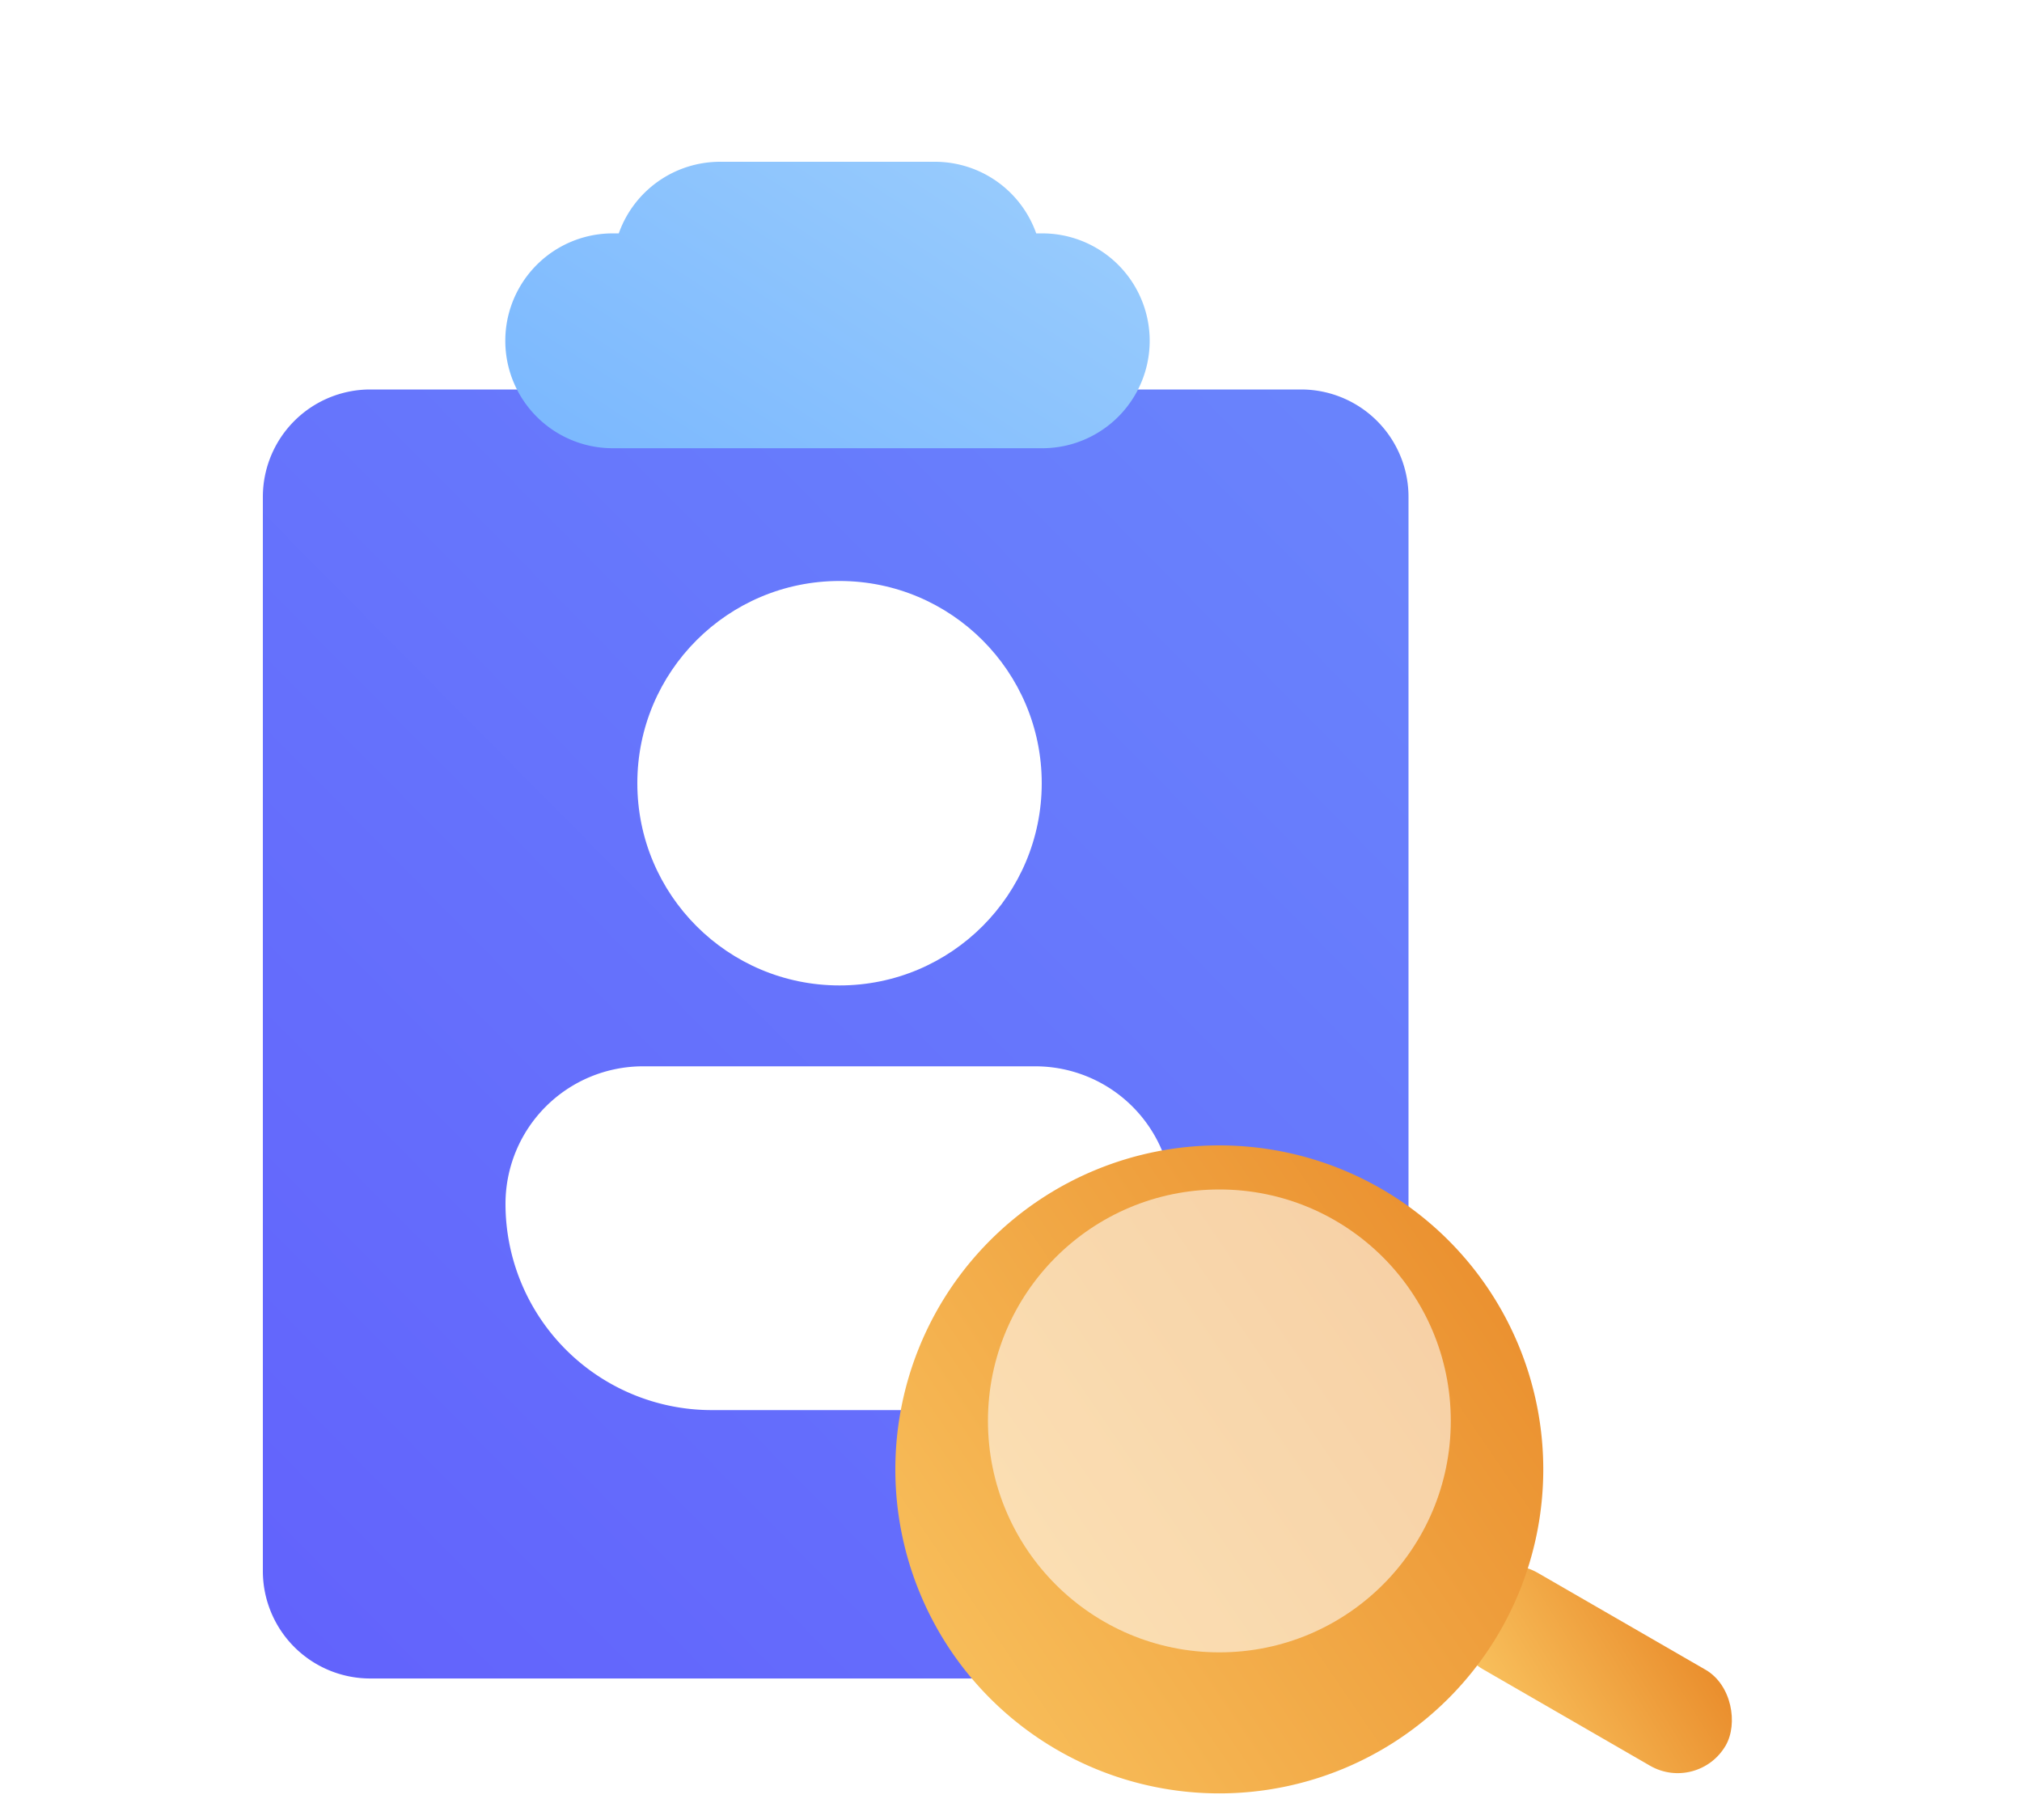
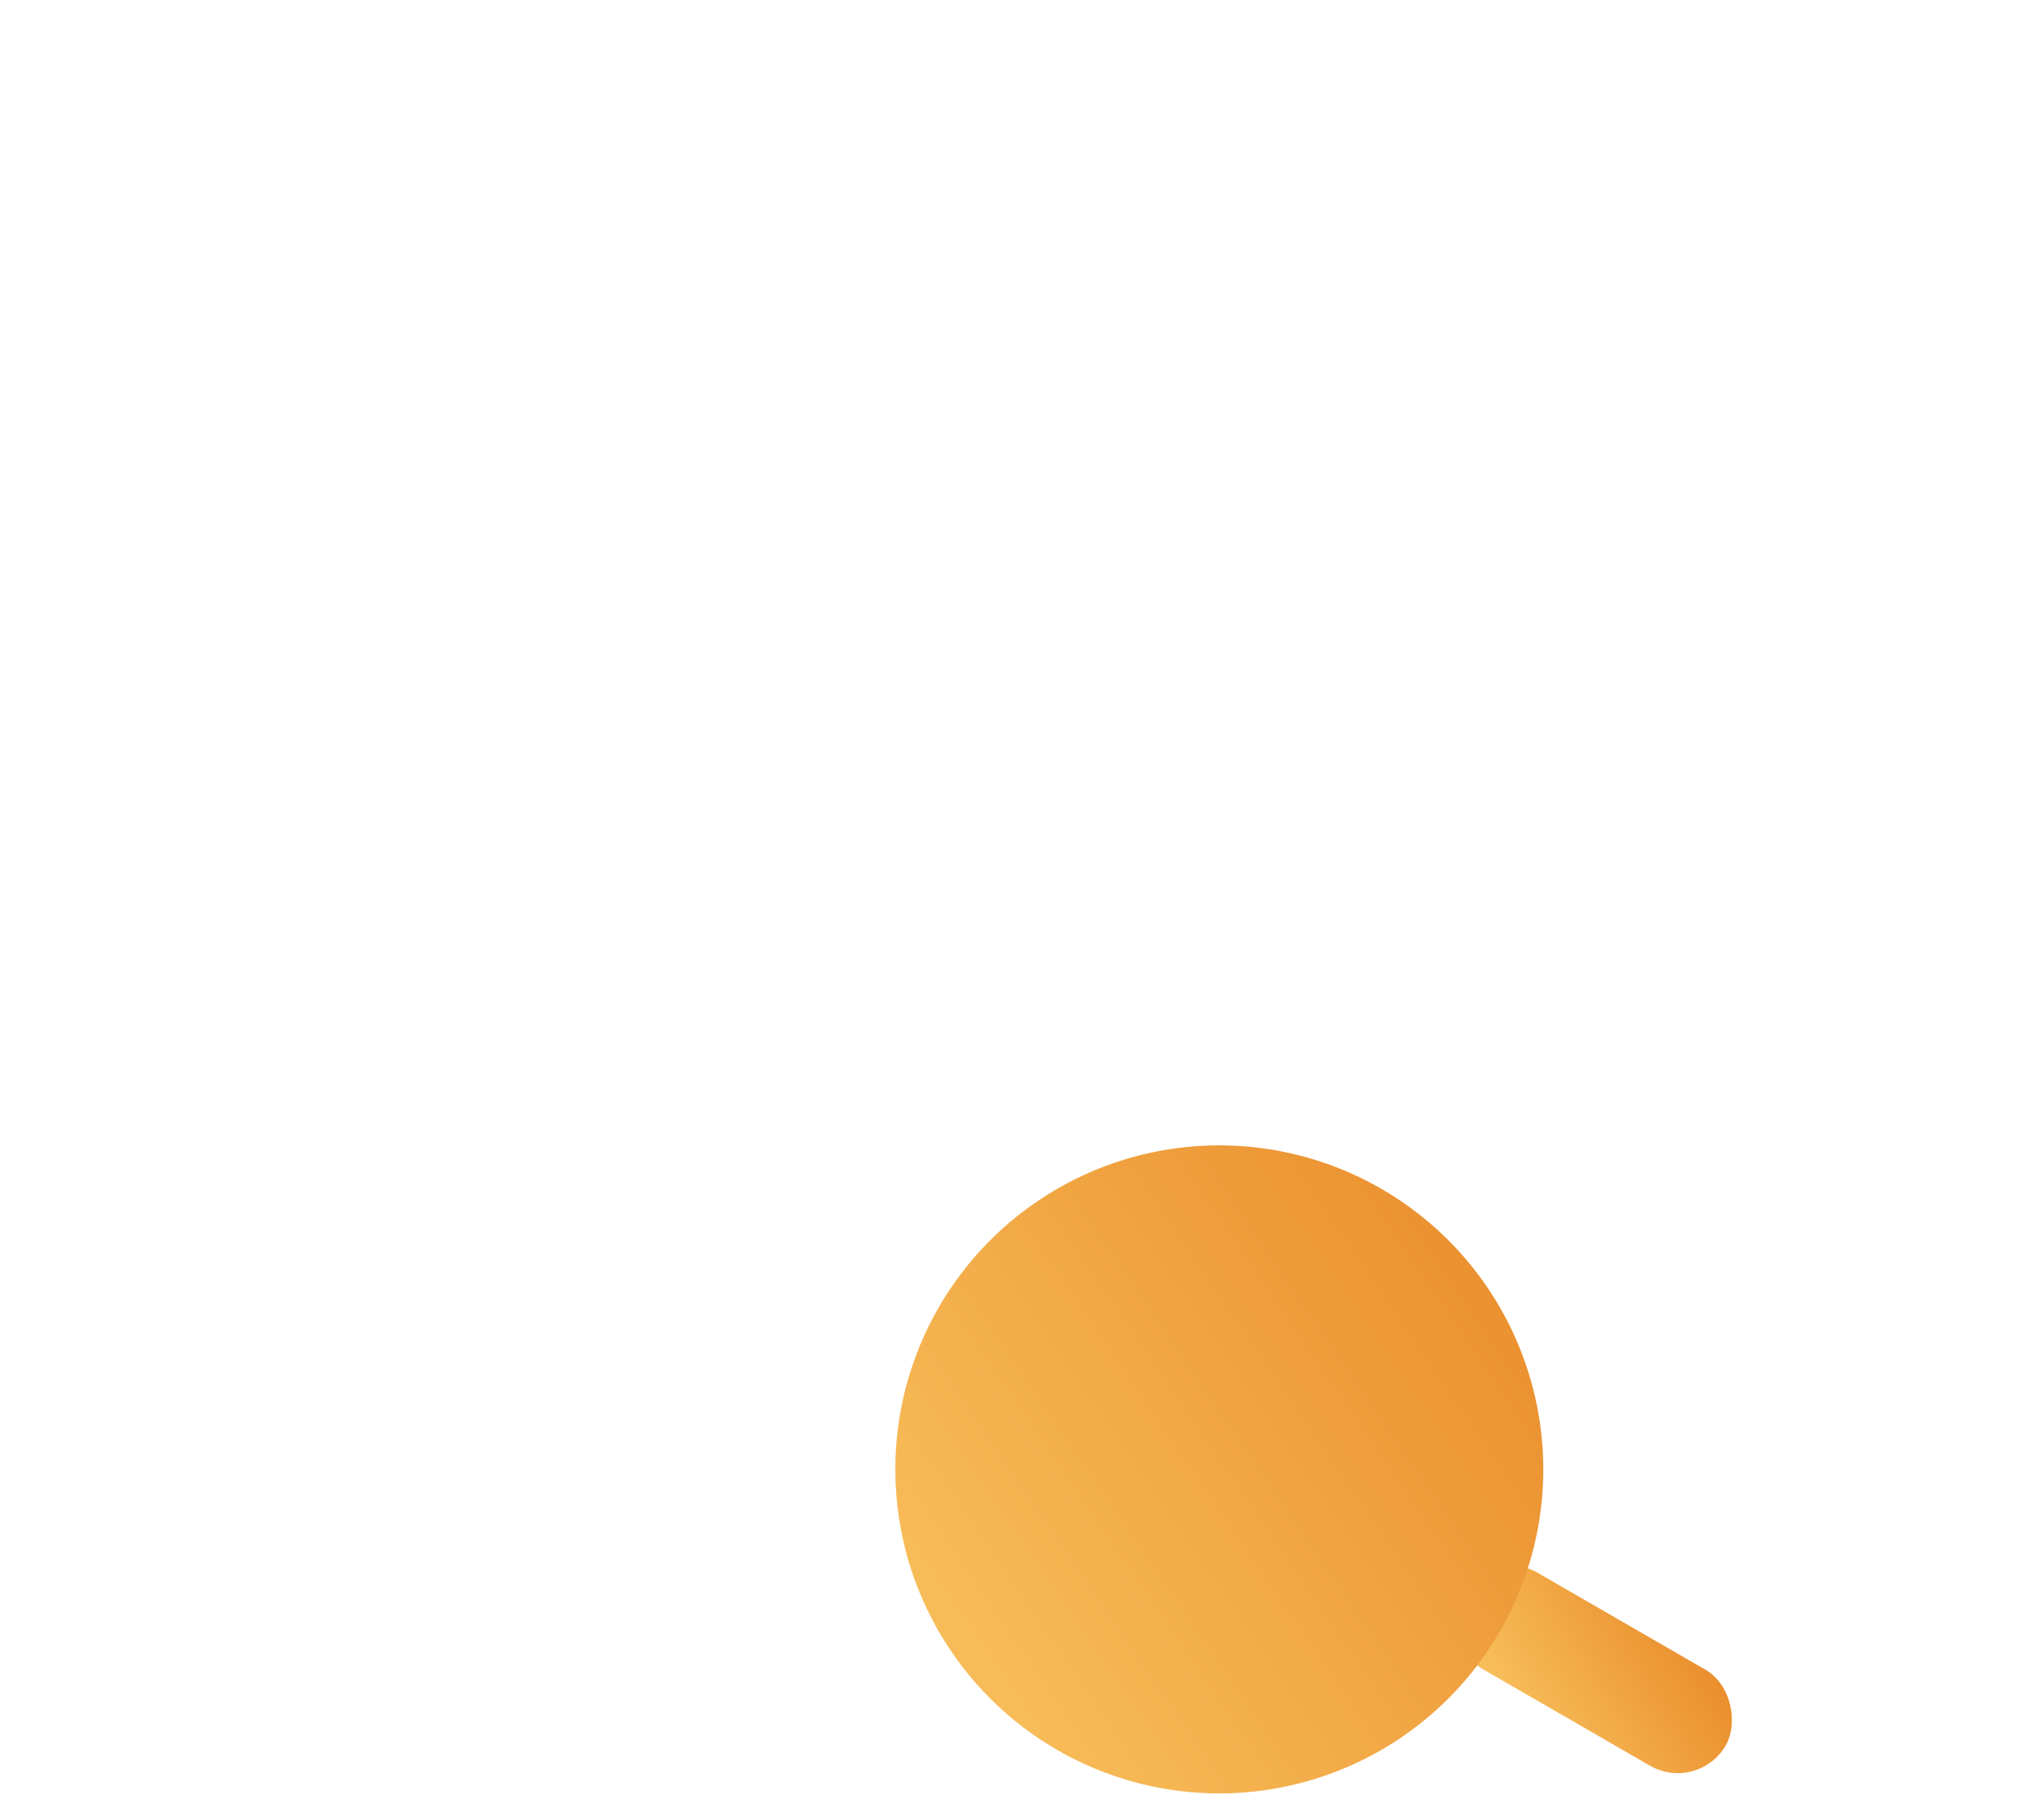
<svg xmlns="http://www.w3.org/2000/svg" width="100" height="90" viewBox="0 0 100 90">
  <defs>
    <linearGradient id="linear-gradient" x1="0.901" x2="0" y2="1" gradientUnits="objectBoundingBox">
      <stop offset="0" stop-color="#6983fc" />
      <stop offset="1" stop-color="#6262fc" />
    </linearGradient>
    <filter id="Mask" x="-29" y="-22.742" width="140.659" height="147.741" filterUnits="userSpaceOnUse">
      <feOffset dy="4" input="SourceAlpha" />
      <feGaussianBlur stdDeviation="14" result="blur" />
      <feFlood flood-opacity="0.078" />
      <feComposite operator="in" in2="blur" />
      <feComposite in="SourceGraphic" />
    </filter>
    <linearGradient id="linear-gradient-2" y1="0.883" x2="0.982" y2="0.213" gradientUnits="objectBoundingBox">
      <stop offset="0" stop-color="#7bb8fe" />
      <stop offset="1" stop-color="#99ccfd" />
    </linearGradient>
    <filter id="Path" x="21.988" y="5" width="37.871" height="20.165" filterUnits="userSpaceOnUse">
      <feOffset dy="2" input="SourceAlpha" />
      <feGaussianBlur stdDeviation="1" result="blur-2" />
      <feFlood flood-color="#263cff" flood-opacity="0.761" />
      <feComposite operator="in" in2="blur-2" />
      <feComposite in="SourceGraphic" />
    </filter>
    <filter id="Ellipse_67" x="1.519" y="-1.274" width="80" height="80" filterUnits="userSpaceOnUse">
      <feOffset dy="1.6" input="SourceAlpha" />
      <feGaussianBlur stdDeviation="10" result="blur-3" />
      <feFlood flood-color="#3a0272" flood-opacity="0.302" />
      <feComposite operator="in" in2="blur-3" />
      <feComposite in="SourceGraphic" />
    </filter>
    <filter id="Rectangle_21" x="-5" y="22.726" width="93" height="77" filterUnits="userSpaceOnUse">
      <feOffset dy="1.6" input="SourceAlpha" />
      <feGaussianBlur stdDeviation="10" result="blur-4" />
      <feFlood flood-color="#3a0272" flood-opacity="0.302" />
      <feComposite operator="in" in2="blur-4" />
      <feComposite in="SourceGraphic" />
    </filter>
    <linearGradient id="linear-gradient-3" y1="0.883" x2="0.982" y2="0.213" gradientUnits="objectBoundingBox">
      <stop offset="0" stop-color="#f9c25e" />
      <stop offset="1" stop-color="#ea8f2e" />
    </linearGradient>
    <filter id="Rectangle_22" x="28.935" y="34.411" width="99.781" height="96.277" filterUnits="userSpaceOnUse">
      <feOffset dy="4" input="SourceAlpha" />
      <feGaussianBlur stdDeviation="14" result="blur-5" />
      <feFlood flood-opacity="0.078" />
      <feComposite operator="in" in2="blur-5" />
      <feComposite in="SourceGraphic" />
    </filter>
    <filter id="Ellipse_68" x="2.283" y="14.643" width="116.045" height="116.045" filterUnits="userSpaceOnUse">
      <feOffset dy="4" input="SourceAlpha" />
      <feGaussianBlur stdDeviation="14" result="blur-6" />
      <feFlood flood-opacity="0.078" />
      <feComposite operator="in" in2="blur-6" />
      <feComposite in="SourceGraphic" />
    </filter>
    <filter id="Ellipse_69" x="18.861" y="28.821" width="82.889" height="82.889" filterUnits="userSpaceOnUse">
      <feOffset dy="1.6" input="SourceAlpha" />
      <feGaussianBlur stdDeviation="10" result="blur-7" />
      <feFlood flood-color="#3a0272" flood-opacity="0.302" />
      <feComposite operator="in" in2="blur-7" />
      <feComposite in="SourceGraphic" />
    </filter>
    <clipPath id="clip-ic-trending-1">
      <rect width="100" height="90" />
    </clipPath>
  </defs>
  <g id="ic-trending-1" clip-path="url(#clip-ic-trending-1)">
    <g id="Ic_tuyendung" transform="translate(-132 -49)">
      <g id="Group_3958" data-name="Group 3958" transform="translate(145 55)">
        <g id="Group_3957" data-name="Group 3957">
-           <path id="Vector" d="M5.312,0H51.347a5.312,5.312,0,0,1,5.312,5.312V58.43a5.312,5.312,0,0,1-5.312,5.312H5.312A5.312,5.312,0,0,1,0,58.43V5.312A5.312,5.312,0,0,1,5.312,0Z" transform="translate(0 9.258)" fill="#fff" />
          <g transform="matrix(1, 0, 0, 1, -13, -6)" filter="url(#Mask)">
-             <path id="Mask-2" data-name="Mask" d="M5.312,0H51.347a5.312,5.312,0,0,1,5.312,5.312V58.43a5.312,5.312,0,0,1-5.312,5.312H5.312A5.312,5.312,0,0,1,0,58.43V5.312A5.312,5.312,0,0,1,5.312,0Z" transform="translate(13 15.26)" fill="url(#linear-gradient)" />
-           </g>
+             </g>
          <g transform="matrix(1, 0, 0, 1, -13, -6)" filter="url(#Path)">
-             <path id="Path-2" data-name="Path" d="M21.247,0a5.314,5.314,0,0,1,5.01,3.541h.3a5.312,5.312,0,0,1,0,10.624H5.312a5.312,5.312,0,0,1,0-10.624h.3A5.314,5.314,0,0,1,10.624,0Z" transform="translate(24.99 6)" fill="url(#linear-gradient-2)" />
-           </g>
+             </g>
        </g>
        <g transform="matrix(1, 0, 0, 1, -13, -6)" filter="url(#Ellipse_67)">
          <circle id="Ellipse_67-2" data-name="Ellipse 67" cx="10" cy="10" r="10" transform="translate(31.52 27.13)" fill="#fff" />
        </g>
        <g transform="matrix(1, 0, 0, 1, -13, -6)" filter="url(#Rectangle_21)">
-           <path id="Rectangle_21-2" data-name="Rectangle 21" d="M6.8,0H26.2A6.8,6.8,0,0,1,33,6.8v0A10.2,10.2,0,0,1,22.8,17H10.2A10.2,10.2,0,0,1,0,6.8v0A6.8,6.8,0,0,1,6.8,0Z" transform="translate(25 51.13)" fill="#fff" />
-         </g>
+           </g>
        <g transform="matrix(1, 0, 0, 1, -13, -6)" filter="url(#Rectangle_22)">
          <rect id="Rectangle_22-2" data-name="Rectangle 22" width="15.056" height="5.483" rx="2.742" transform="translate(73.68 72.41) rotate(30)" fill="url(#linear-gradient-3)" />
        </g>
        <g transform="matrix(1, 0, 0, 1, -13, -6)" filter="url(#Ellipse_68)">
-           <path id="Ellipse_68-2" data-name="Ellipse 68" d="M16.022,0A16.022,16.022,0,1,1,0,16.022,16.022,16.022,0,0,1,16.022,0Z" transform="translate(44.28 52.64)" fill="url(#linear-gradient-3)" />
+           <path id="Ellipse_68-2" data-name="Ellipse 68" d="M16.022,0A16.022,16.022,0,1,1,0,16.022,16.022,16.022,0,0,1,16.022,0" transform="translate(44.28 52.64)" fill="url(#linear-gradient-3)" />
        </g>
        <g transform="matrix(1, 0, 0, 1, -13, -6)" filter="url(#Ellipse_69)">
-           <circle id="Ellipse_69-2" data-name="Ellipse 69" cx="11.445" cy="11.445" r="11.445" transform="translate(48.86 57.22)" fill="#fff" opacity="0.56" />
-         </g>
+           </g>
      </g>
      <rect id="Rectangle_20816" data-name="Rectangle 20816" width="90" height="90" transform="translate(137 49)" fill="none" />
    </g>
  </g>
</svg>